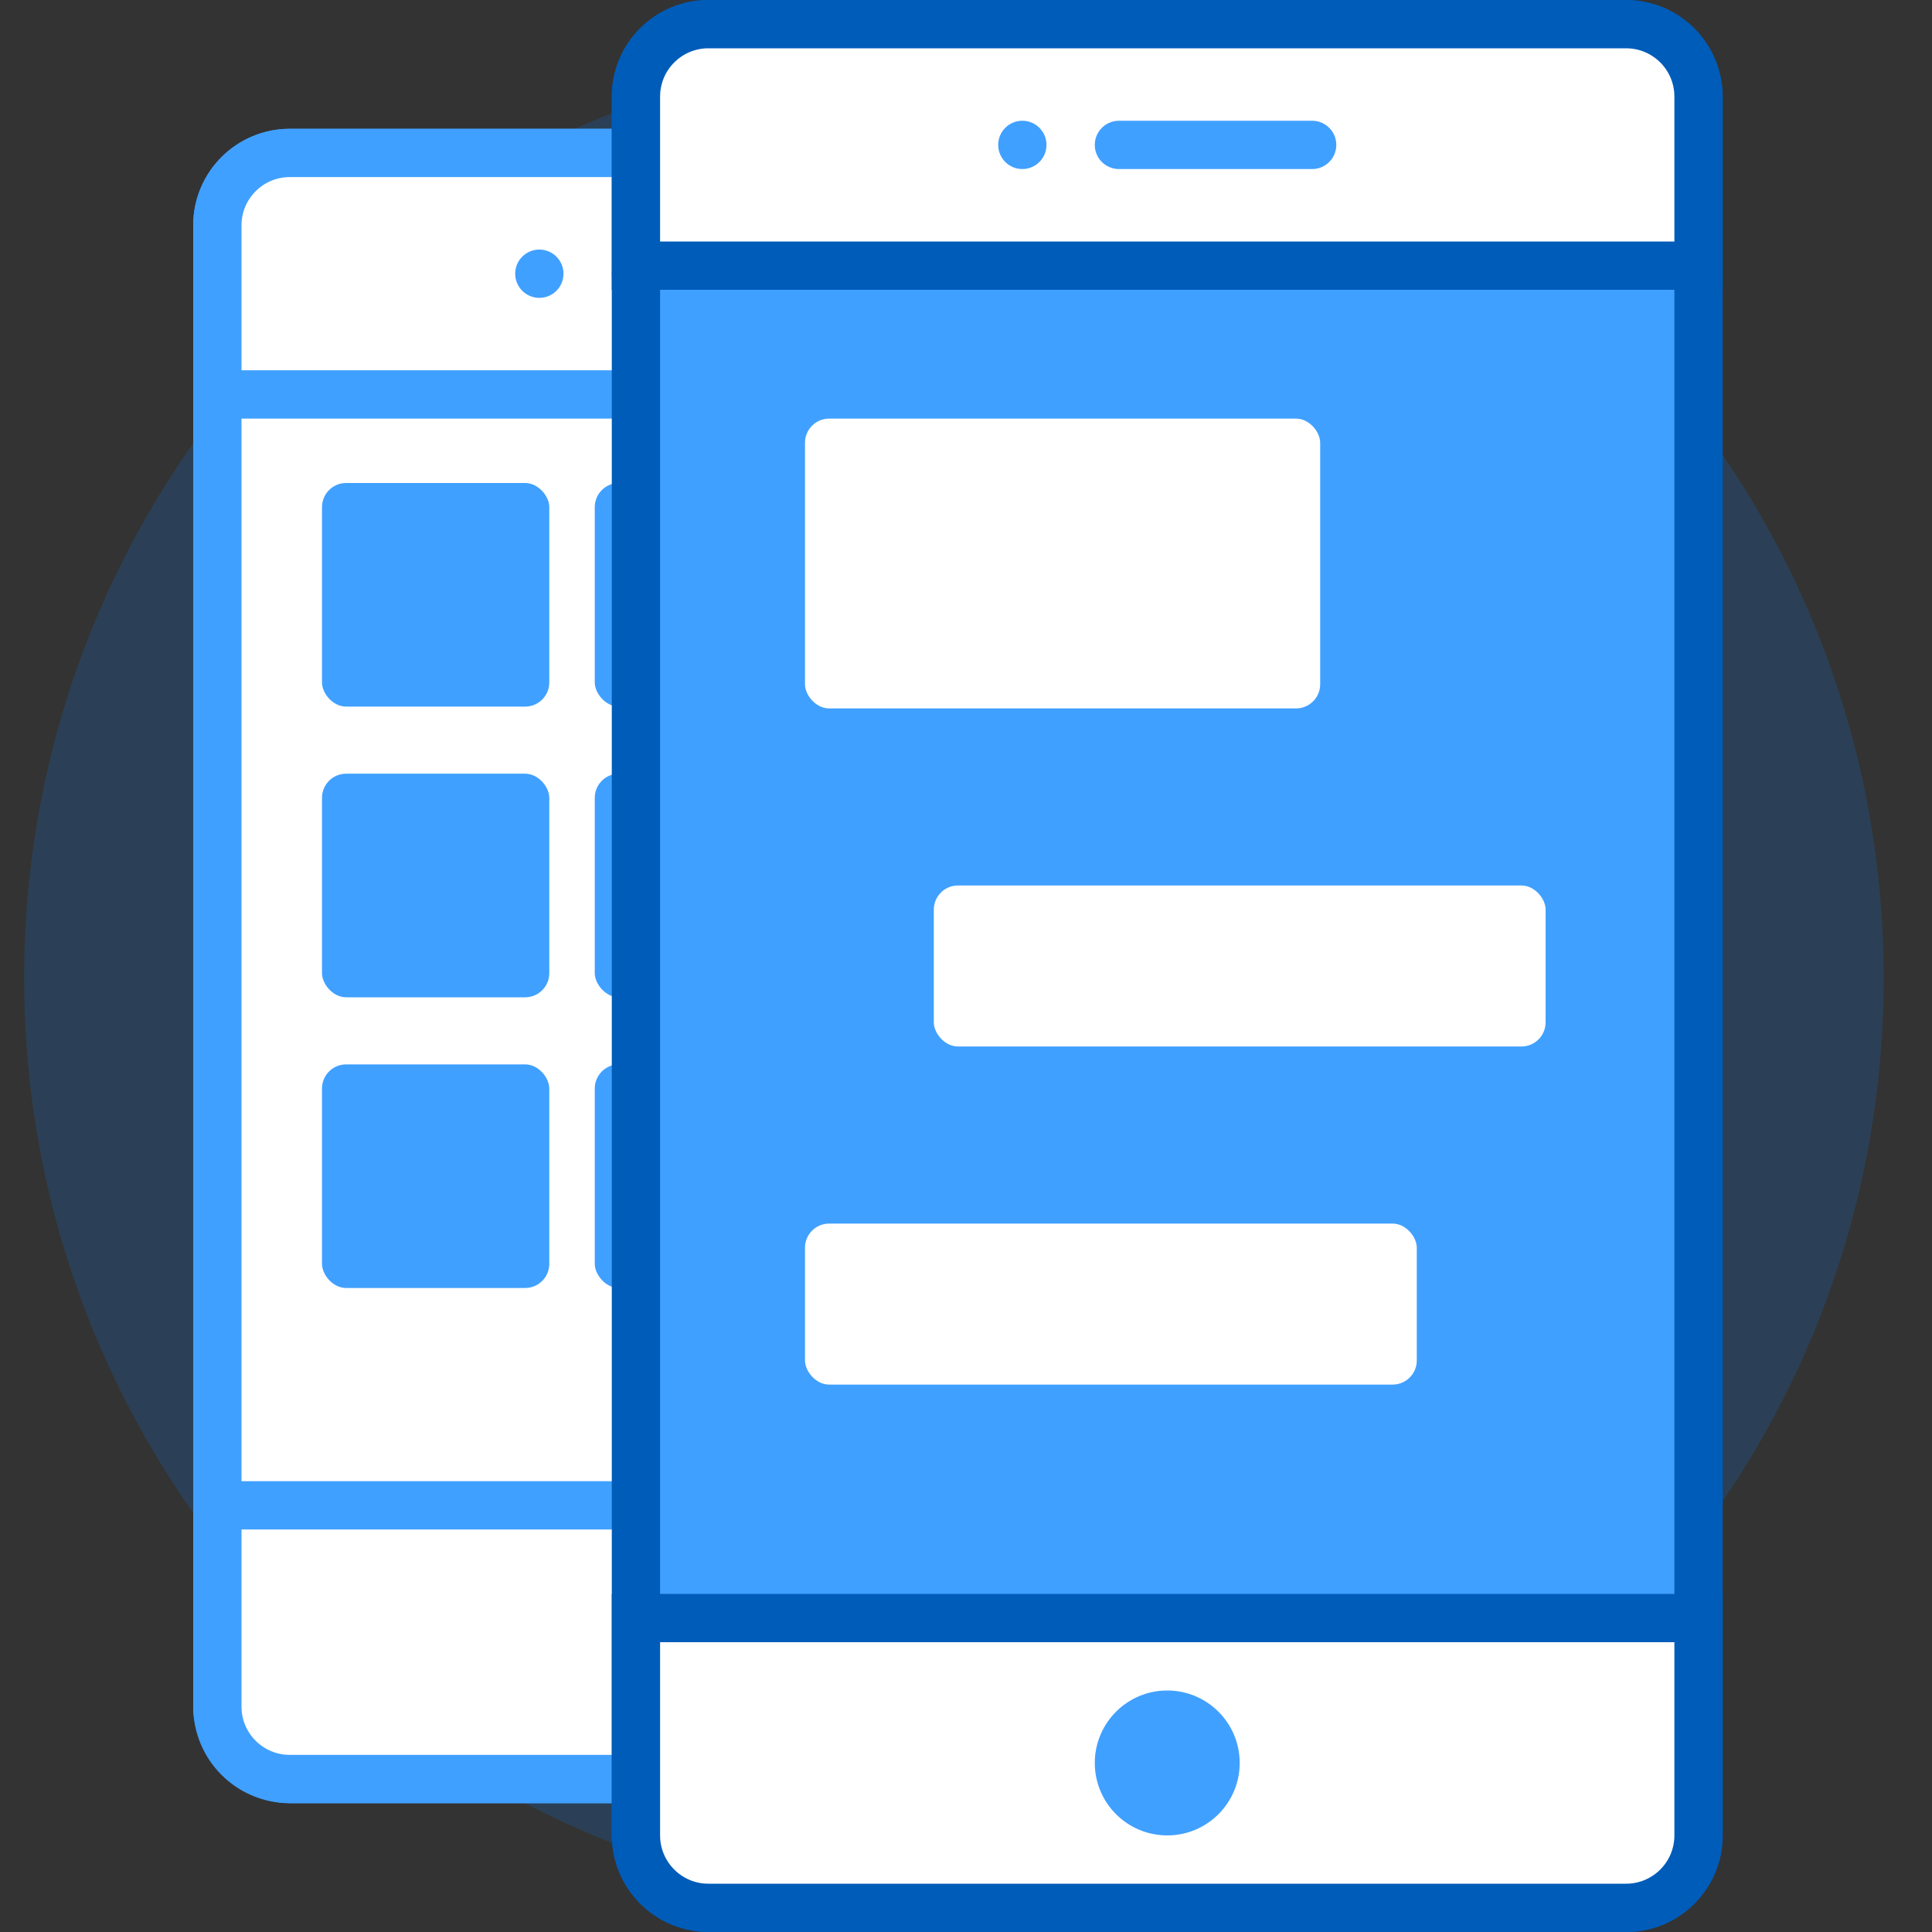
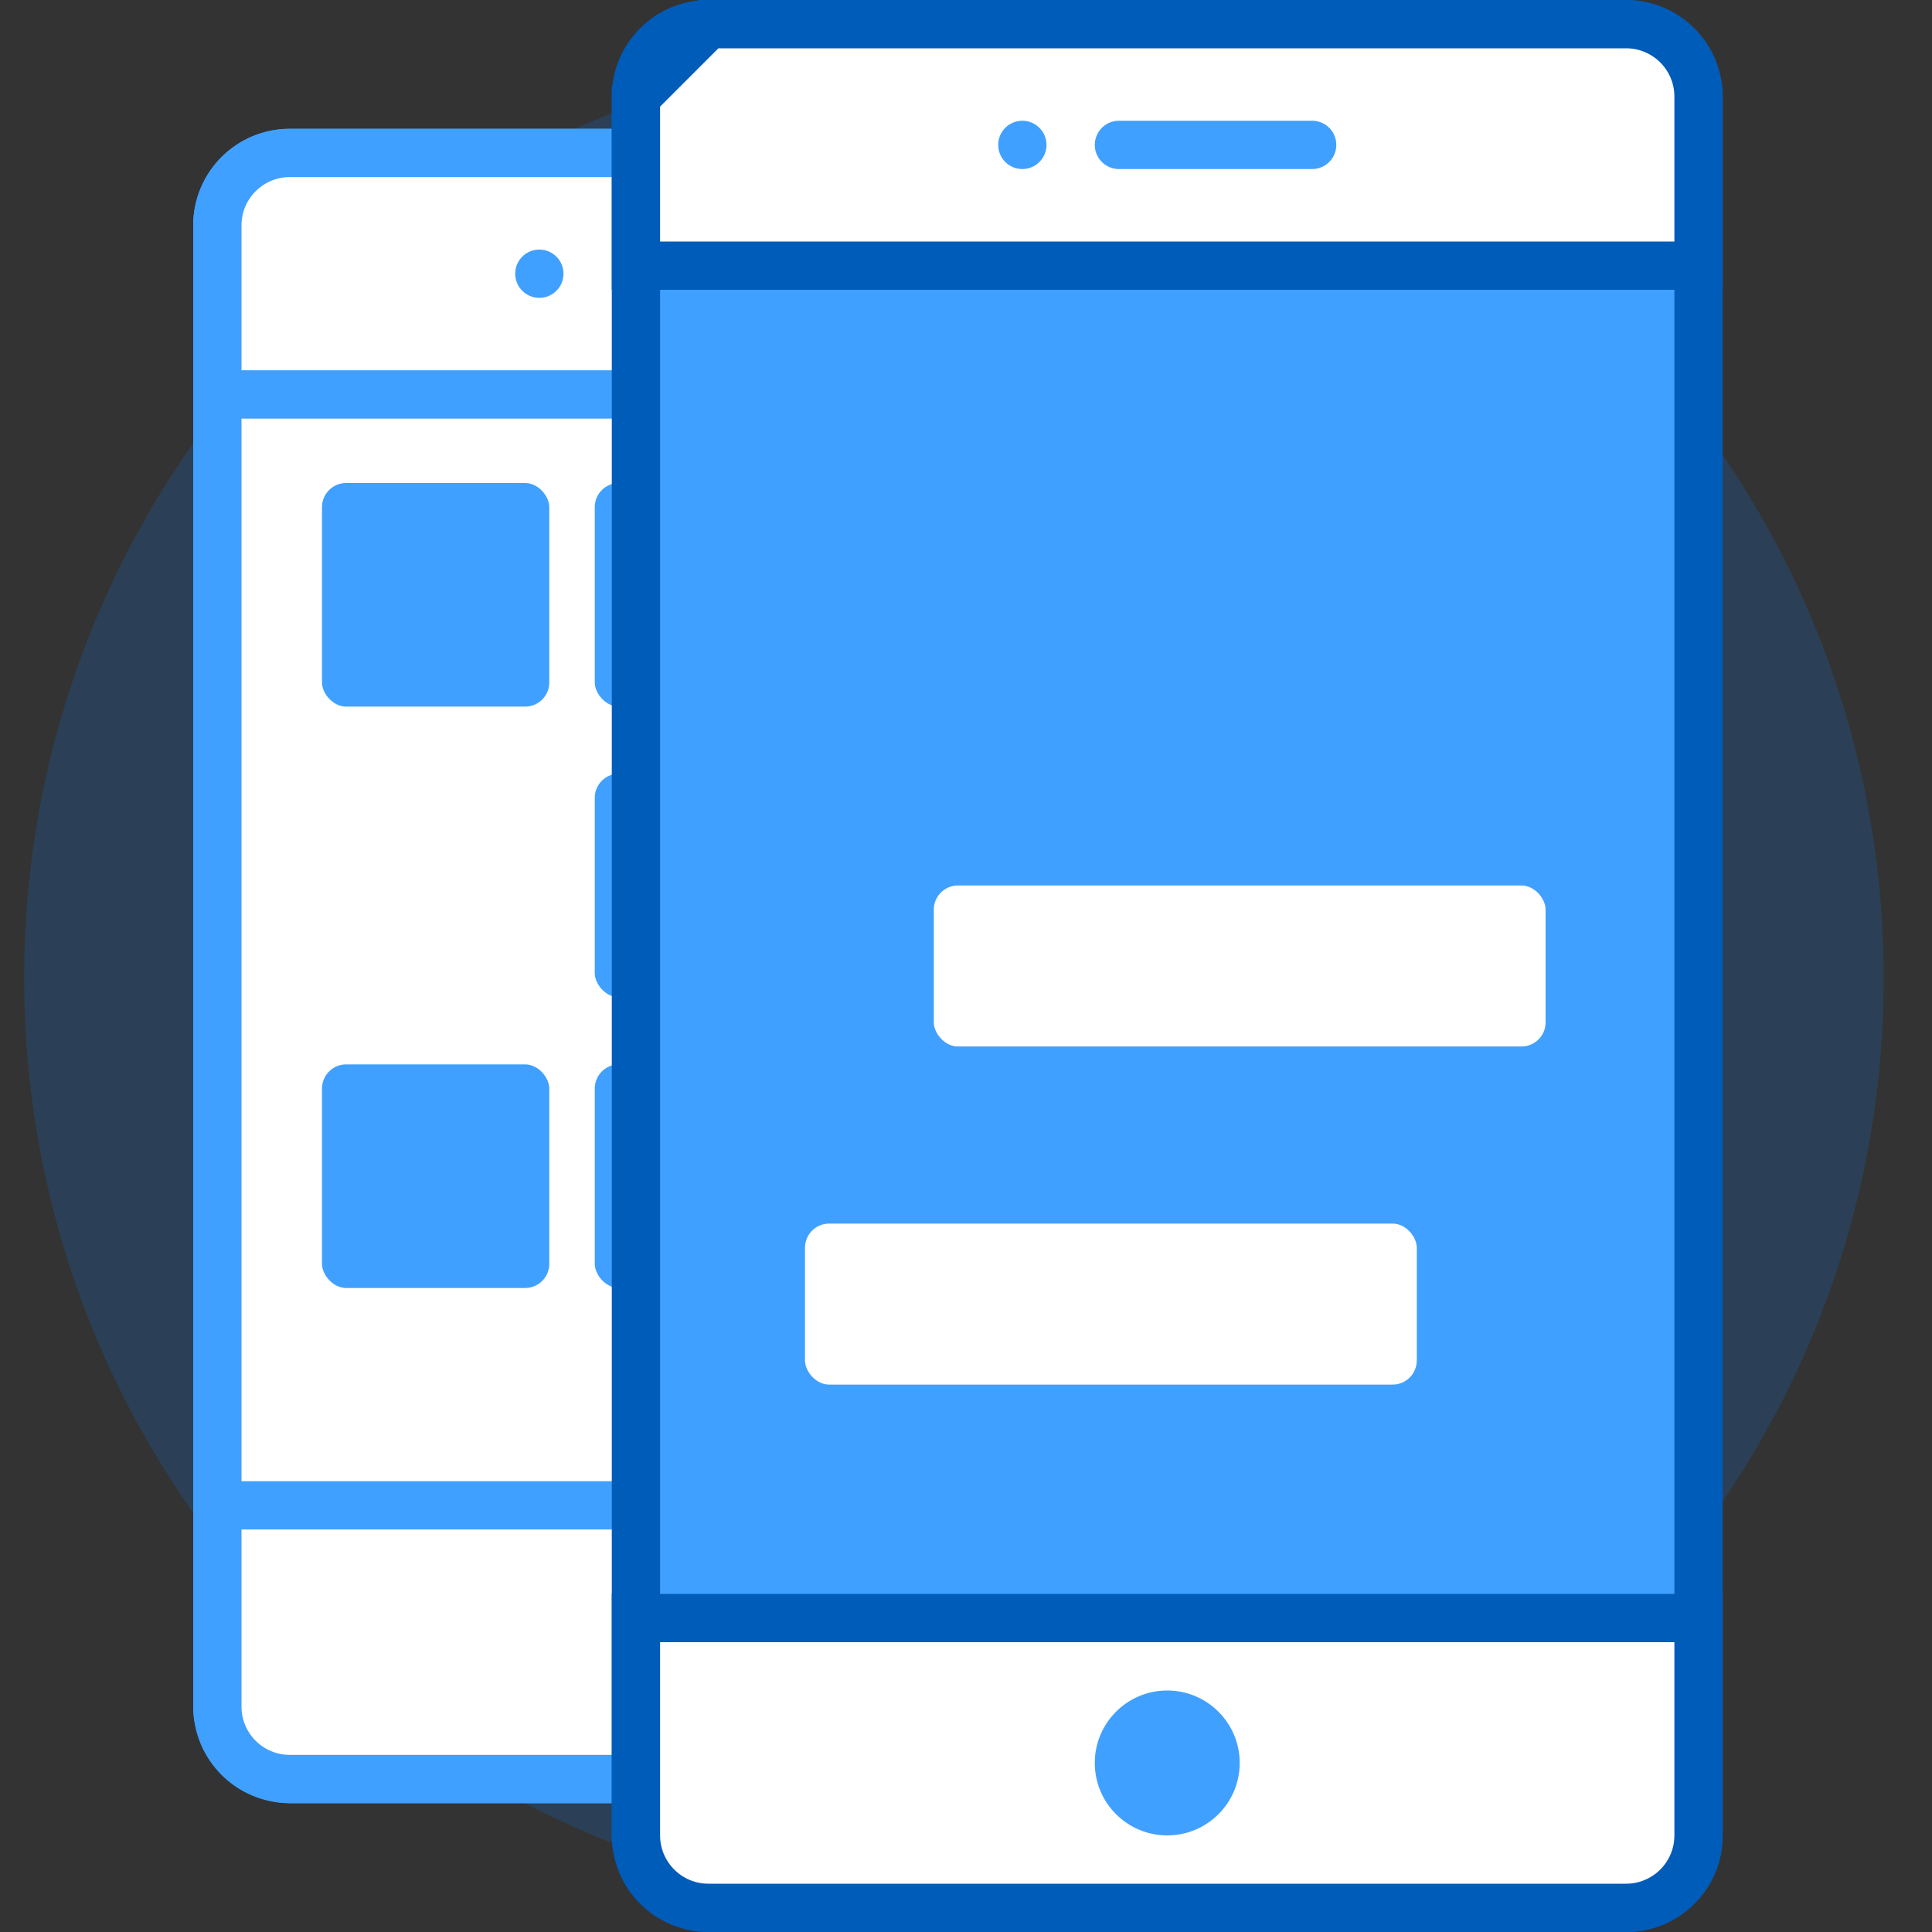
<svg xmlns="http://www.w3.org/2000/svg" width="80" height="80" viewBox="0 0 80 80" fill="none">
  <rect x="0" y="0" width="80" height="80" fill="#333333" stroke="none" />
  <path fill-rule="evenodd" clip-rule="evenodd" d="M0 38.5C0 17.237 17.232 0 38.5 0C59.763 0 77 17.232 77 38.5C77 59.763 59.768 77 38.5 77C17.237 77 0 59.768 0 38.5Z" transform="translate(1 2)" fill="#0B77E3" fill-opacity="0.2" />
  <rect x="1" y="1" width="40.667" height="67.333" rx="3" transform="translate(8 5.333)" fill="white" stroke="#40A0FF" stroke-width="2" />
  <path d="M4 1H38.667C40.324 1 41.667 2.343 41.667 4V11H1V4C1 2.343 2.343 1 4 1Z" transform="translate(8 5.333)" fill="white" stroke="#40A0FF" stroke-width="2" />
-   <path d="M0 0H8" transform="translate(26.333 11.334)" stroke="#40A0FF" stroke-width="2" stroke-linecap="round" stroke-linejoin="round" />
  <circle cx="1" cy="1" r="1" transform="translate(21.333 10.334)" fill="#40A0FF" />
  <path d="M4 1H38.667C40.324 1 41.667 2.343 41.667 4V12.333H1V4C1 2.343 2.343 1 4 1Z" transform="translate(50.667 74.666) rotate(180)" fill="white" stroke="#40A0FF" stroke-width="2" />
  <circle cx="2.667" cy="2.667" r="2.667" transform="translate(26.667 65.334)" fill="#40A0FF" />
  <rect width="9.412" height="9.259" rx="1" transform="translate(13.333 20)" fill="#40A0FF" />
-   <rect width="9.412" height="9.259" rx="1" transform="translate(13.333 32.037)" fill="#40A0FF" />
  <rect width="9.412" height="9.259" rx="1" transform="translate(13.333 44.074)" fill="#40A0FF" />
  <rect width="9.412" height="9.259" rx="1" transform="translate(24.628 20)" fill="#40A0FF" />
  <rect width="9.412" height="9.259" rx="1" transform="translate(24.628 32.037)" fill="#40A0FF" />
  <rect width="9.412" height="9.259" rx="1" transform="translate(24.628 44.074)" fill="#40A0FF" />
  <rect width="9.412" height="9.259" rx="1" transform="translate(35.922 20)" fill="#40A0FF" />
  <rect width="9.412" height="9.259" rx="1" transform="translate(35.922 32.037)" fill="#40A0FF" />
  <rect width="9.412" height="9.259" rx="1" transform="translate(35.922 44.074)" fill="#40A0FF" />
  <rect x="1" y="1" width="44" height="78" rx="3" transform="translate(25.333)" fill="#40A0FF" stroke="#005CB9" stroke-width="2" />
-   <path d="M4 1H42C43.657 1 45 2.343 45 4V11H1V4C1 2.343 2.343 1 4 1Z" transform="translate(25.333)" fill="white" stroke="#005CB9" stroke-width="2" />
+   <path d="M4 1H42C43.657 1 45 2.343 45 4V11H1V4Z" transform="translate(25.333)" fill="white" stroke="#005CB9" stroke-width="2" />
  <path d="M4 1H42C43.657 1 45 2.343 45 4V13H1V4C1 2.343 2.343 1 4 1Z" transform="translate(71.333 80) rotate(180)" fill="white" stroke="#005CB9" stroke-width="2" />
  <path d="M0 0H8" transform="translate(46.333 6)" stroke="#40A0FF" stroke-width="2" stroke-linecap="round" stroke-linejoin="round" />
  <circle cx="1" cy="1" r="1" transform="translate(41.333 5)" fill="#40A0FF" />
  <circle cx="3" cy="3" r="3" transform="translate(45.333 70)" fill="#40A0FF" />
-   <rect width="21.333" height="12" rx="1" transform="translate(33.333 17.334)" fill="white" />
  <rect width="25.333" height="6.667" rx="1" transform="translate(38.667 36.666)" fill="white" />
  <rect width="25.333" height="6.667" rx="1" transform="translate(33.333 50.666)" fill="white" />
</svg>